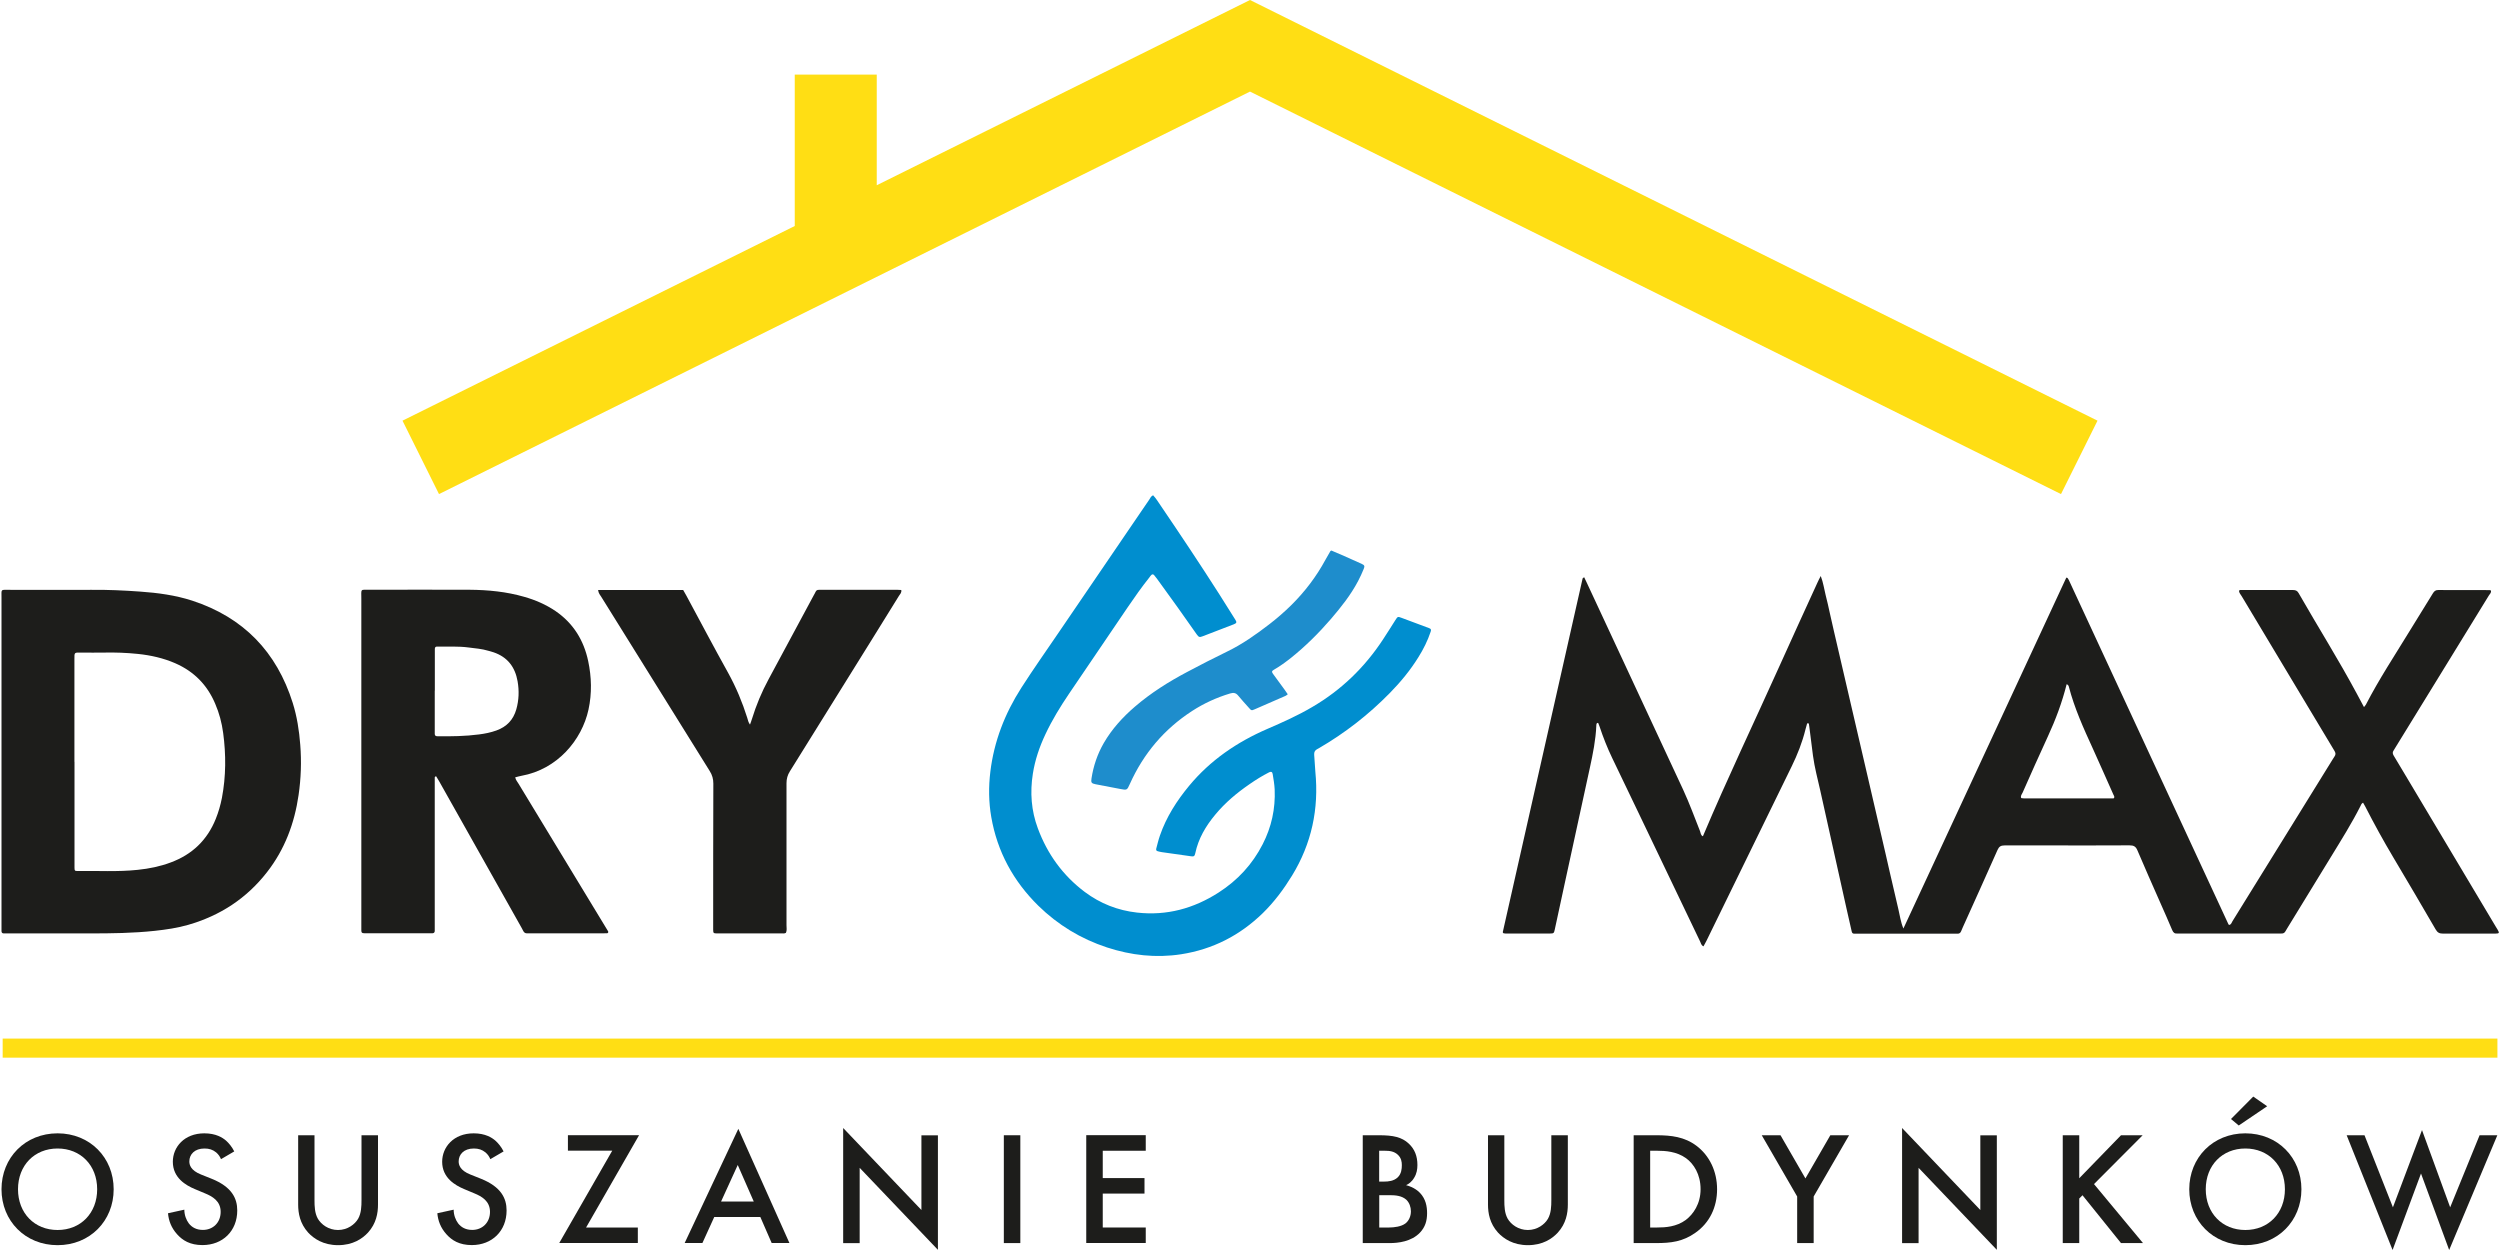
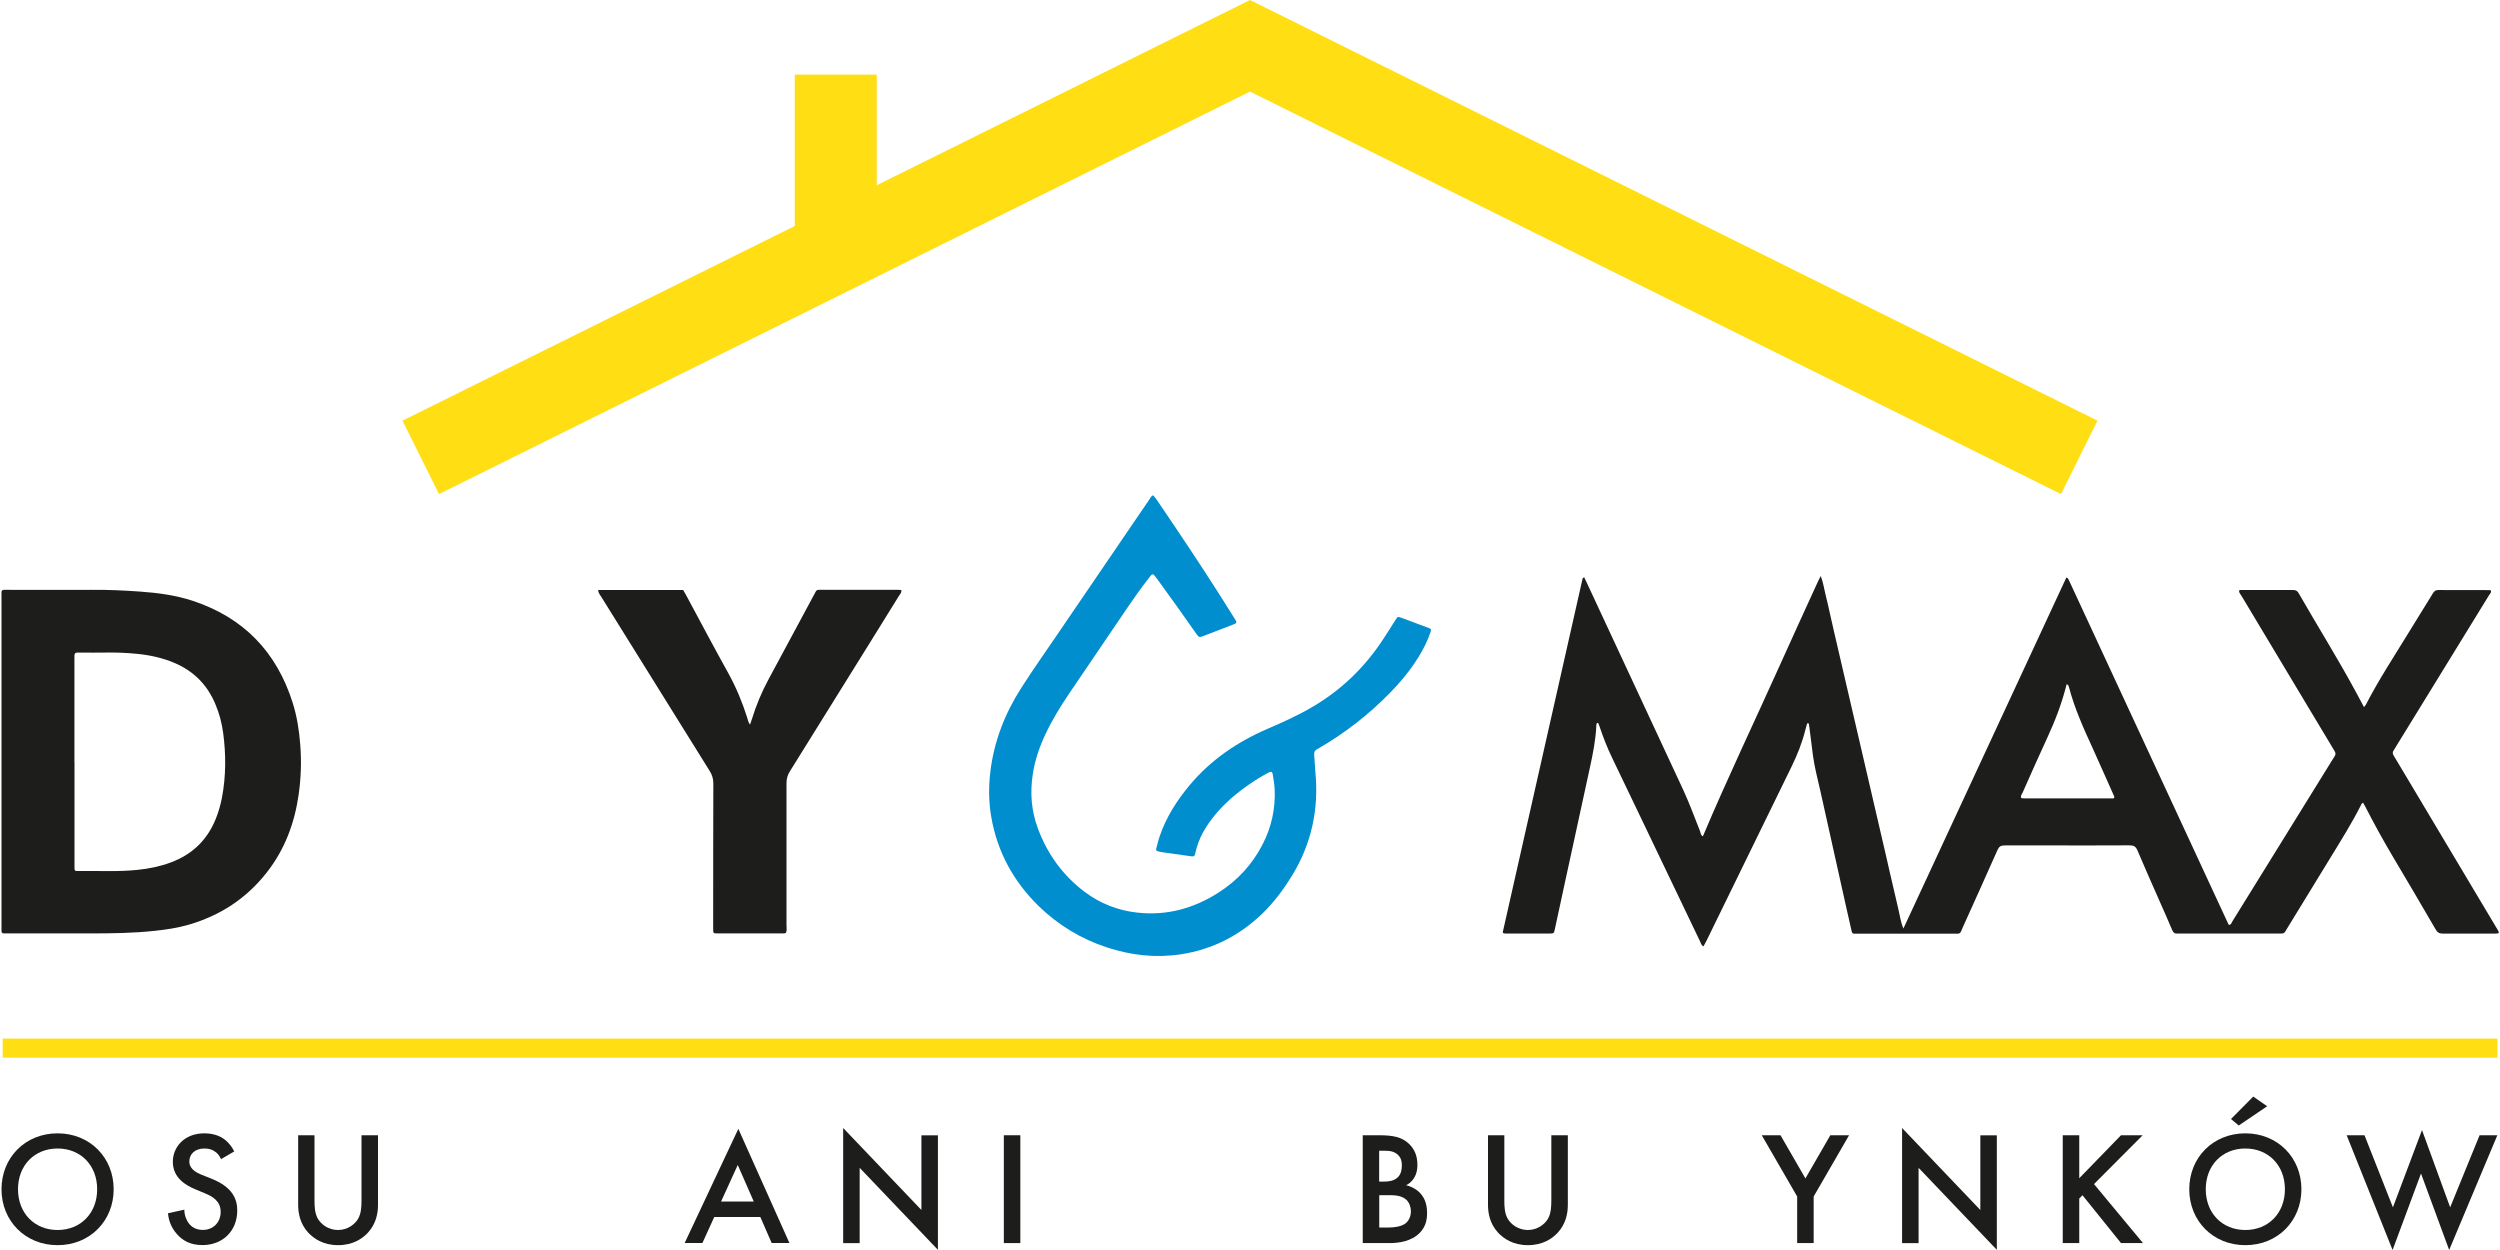
<svg xmlns="http://www.w3.org/2000/svg" id="Warstwa_1" version="1.1" viewBox="0 0 300 150">
  <g>
    <path d="M190.08,69.23c.1.21.19.39.27.56,3.88,8.33,7.76,16.65,11.63,24.98.75,1.62,1.36,3.3,2.02,4.96.09.22.08.52.35.62,2.92-6.92,6.16-13.69,9.24-20.54,1.49-3.31,3-6.61,4.51-9.91.1-.23.22-.45.39-.78.31.81.4,1.55.58,2.26.2.74.35,1.49.52,2.24.17.72.33,1.44.49,2.16.17.75.34,1.49.52,2.24.17.75.35,1.49.52,2.24.17.75.34,1.49.52,2.24.17.75.35,1.49.52,2.24.17.72.33,1.44.5,2.15.17.75.35,1.49.52,2.24.17.75.34,1.49.52,2.24.17.75.34,1.49.52,2.24.17.72.33,1.44.5,2.16.17.75.34,1.49.52,2.24.17.75.34,1.49.52,2.24.17.75.35,1.49.52,2.24.17.75.34,1.49.51,2.24.17.72.33,1.44.5,2.15.17.75.34,1.49.52,2.24.18.73.26,1.49.6,2.3,6.55-14.11,13.05-28.11,19.55-42.11.08.02.11.02.12.03.02.02.04.04.06.06.04.07.09.14.13.22,6.38,13.76,12.76,27.52,19.14,41.28.01.03.03.05.07.09.27-.02.31-.28.42-.45,2.57-4.15,5.14-8.3,7.71-12.45,1.43-2.32,2.86-4.63,4.3-6.95.07-.12.15-.24.23-.36.18-.24.14-.45-.01-.69-1.04-1.72-2.08-3.45-3.11-5.18-2.67-4.45-5.34-8.9-8.01-13.36-.13-.21-.31-.4-.33-.65.09-.15.22-.1.32-.1,2.05,0,4.09,0,6.14,0,.31,0,.52.06.69.36,2.31,4.04,4.79,7.98,6.99,12.08.28.52.56,1.05.86,1.61.1-.13.18-.21.23-.3,1.58-3.06,3.47-5.92,5.26-8.85.92-1.5,1.85-2.99,2.77-4.49.16-.26.32-.42.66-.41,2.05.02,4.09,0,6.14.01.05,0,.11.02.16.04.1.26-.12.42-.23.6-1.88,3.07-3.77,6.14-5.66,9.21-1.86,3.02-3.72,6.04-5.57,9.06-.07.12-.14.25-.22.36-.13.19-.1.36,0,.55.47.78.93,1.56,1.4,2.34,3.63,6.09,7.27,12.18,10.9,18.27.06.1.12.19.18.29.25.43.23.49-.24.5-2.1,0-4.21,0-6.31,0-.42,0-.65-.12-.87-.5-1.68-2.9-3.38-5.78-5.09-8.66-1.19-2-2.31-4.04-3.37-6.11-.08-.15-.17-.29-.25-.44-.19.09-.24.25-.31.4-1.05,2.08-2.29,4.05-3.5,6.03-1.76,2.88-3.53,5.76-5.29,8.64-.07.12-.15.24-.22.37-.11.2-.27.27-.49.26-.14,0-.28,0-.43,0-3.89,0-7.79,0-11.68,0-.11,0-.23-.01-.34,0-.33.04-.51-.09-.64-.4-.47-1.12-.97-2.24-1.46-3.35-.91-2.08-1.84-4.14-2.72-6.23-.2-.48-.46-.6-.95-.6-3.04.02-6.08.01-9.12.01-1.96,0-3.92.01-5.88,0-.43,0-.65.13-.83.53-1.38,3.11-2.78,6.21-4.18,9.31-.07.16-.13.31-.2.47-.09.21-.24.3-.47.28-.14-.01-.28,0-.43,0-3.81,0-7.62,0-11.42,0-.17,0-.34,0-.51,0-.17,0-.25-.09-.29-.25-.21-.94-.43-1.88-.64-2.82-1.05-4.7-2.09-9.41-3.14-14.12-.31-1.38-.68-2.75-.87-4.16-.16-1.18-.3-2.36-.45-3.55-.01-.08-.03-.17-.04-.25,0-.07-.04-.09-.11-.1-.06,0-.1,0-.12.08-.06.22-.13.43-.18.65-.38,1.55-.96,3.02-1.66,4.45-3.41,6.98-6.82,13.96-10.23,20.94-.11.22-.23.43-.35.65-.28-.13-.31-.38-.4-.57-2.4-5.01-4.8-10.02-7.2-15.04-1.11-2.33-2.23-4.65-3.35-6.98-.59-1.23-1.09-2.49-1.52-3.79-.04-.13-.1-.26-.15-.39,0-.02-.05-.05-.06-.05-.05.02-.12.04-.14.08-.03.08-.04.17-.04.25-.07,1.71-.41,3.38-.77,5.04-1,4.6-2,9.2-3,13.8-.41,1.88-.81,3.77-1.22,5.65-.09.42-.13.46-.56.46-1.79,0-3.58,0-5.37,0-.08,0-.17-.03-.24-.04-.02-.03-.04-.05-.05-.07,0-.03-.02-.06-.01-.08,3.19-14.13,6.38-28.26,9.57-42.39,0-.03.02-.05.04-.07.02-.02.05-.03.16-.11ZM248,82.1c-.55,2.19-1.32,4.25-2.25,6.26-1.04,2.24-2.03,4.49-3.03,6.74-.09.2-.27.38-.19.63.02.02.04.05.06.05.11.01.23.03.34.03,3.55,0,7.09,0,10.64,0,.03,0,.06,0,.08-.02.02-.01.03-.04.05-.06.06-.15-.05-.27-.1-.39-.82-1.84-1.63-3.68-2.46-5.51-1.11-2.42-2.21-4.85-2.88-7.43-.03-.11-.08-.22-.25-.29Z" fill="#1d1d1b" />
    <path d="M.18,91.39c0-6.56,0-13.11,0-19.67,0-1.08-.13-.93.96-.94,3.27,0,6.53.02,9.8,0,1.96-.02,3.92.07,5.87.21,2.12.15,4.23.43,6.26,1.09,6.14,2.01,10.13,6.14,12.06,12.28.51,1.63.77,3.31.9,5.01.16,2.02.09,4.03-.2,6.03-.49,3.4-1.66,6.53-3.79,9.26-2.45,3.15-5.63,5.22-9.45,6.32-1.31.38-2.65.57-4.01.72-2.6.28-5.21.31-7.82.31-3.21,0-6.42,0-9.63,0-.23,0-.45,0-.68,0-.17,0-.26-.09-.27-.26,0-.2,0-.4,0-.6,0-6.59,0-13.17,0-19.76h0ZM8.94,91.42c0,2.19,0,4.37,0,6.56,0,2.04,0,4.09,0,6.13,0,.36.04.42.37.41,2.41-.04,4.82.12,7.23-.14,1.36-.14,2.69-.41,3.96-.89,2.56-.95,4.37-2.68,5.39-5.22.33-.82.57-1.66.74-2.52.49-2.59.5-5.19.15-7.79-.16-1.21-.47-2.39-.96-3.52-.95-2.25-2.54-3.86-4.77-4.84-1.44-.63-2.96-.97-4.51-1.13-1.35-.14-2.72-.19-4.08-.16-.88.02-1.76,0-2.64,0-.94,0-.89-.08-.89.85,0,4.09,0,8.17,0,12.26Z" fill="#1d1d1b" />
-     <path d="M61.83,93.3c.07.31.26.53.41.77,3.47,5.72,6.95,11.45,10.42,17.17.1.17.21.34.31.51.06.1,0,.24-.12.24-.17,0-.34.01-.51.01-2.9,0-5.8,0-8.69,0-.14,0-.28,0-.43,0-.2,0-.32-.1-.41-.25-.09-.15-.16-.3-.24-.45-3.3-5.86-6.59-11.72-9.89-17.58-.11-.19-.23-.38-.34-.56-.19,0-.17.14-.17.24,0,.23,0,.45,0,.68,0,5.65,0,11.3,0,16.95,0,.23,0,.45,0,.68,0,.16-.09.27-.25.28-.14.01-.28,0-.43,0-2.5,0-5,0-7.5,0-.09,0-.17,0-.26,0-.31-.01-.36-.06-.37-.34,0-.17,0-.34,0-.51,0-13.09,0-26.18,0-39.27,0-1.28-.17-1.09,1.06-1.1,3.98,0,7.96-.02,11.93,0,2.22.02,4.42.23,6.56.85,1.34.38,2.61.93,3.77,1.72,2.12,1.46,3.37,3.49,3.9,5.98.41,1.93.46,3.88.04,5.83-.8,3.67-3.75,7.18-8.06,7.95-.24.04-.48.12-.73.18ZM52.17,82.87c0,1.47,0,2.95,0,4.42,0,.26,0,.51,0,.77,0,.22.12.29.32.29,1.67.02,3.35,0,5.01-.22.7-.09,1.39-.23,2.06-.47,1.24-.44,2.04-1.28,2.4-2.55.31-1.11.35-2.23.15-3.36-.3-1.71-1.21-2.9-2.87-3.47-.21-.07-.43-.13-.65-.19-.76-.23-1.56-.29-2.34-.39-1.27-.17-2.55-.09-3.82-.11-.18,0-.24.11-.25.27,0,.2,0,.4,0,.6,0,1.47,0,2.95,0,4.42Z" fill="#1d1d1b" />
    <path d="M138.37,59.43c.34.36.61.79.89,1.21,2.39,3.52,4.76,7.07,7.05,10.66.66,1.03,1.3,2.07,1.95,3.1.17.28.13.38-.19.51-1.24.49-2.49.97-3.74,1.44-.39.15-.47.12-.72-.22-.76-1.06-1.5-2.14-2.26-3.2-.83-1.16-1.66-2.3-2.49-3.45-.12-.16-.24-.32-.37-.47-.12-.13-.25-.11-.36.02-.08.08-.14.18-.21.27-.92,1.15-1.77,2.36-2.6,3.58-2.35,3.45-4.69,6.9-7.03,10.36-1.05,1.55-2.03,3.15-2.83,4.85-.72,1.52-1.26,3.1-1.52,4.77-.35,2.23-.19,4.42.6,6.54,1.14,3.08,3,5.66,5.64,7.64,1.86,1.39,3.95,2.21,6.26,2.47,3.57.4,6.81-.49,9.8-2.41,2.27-1.46,4.05-3.38,5.28-5.79,1.06-2.06,1.54-4.26,1.44-6.58-.03-.62-.14-1.24-.24-1.85-.04-.26-.2-.32-.43-.2-.81.41-1.58.89-2.33,1.41-1.53,1.05-2.94,2.23-4.13,3.67-1.14,1.37-2.03,2.87-2.4,4.64-.07.33-.17.4-.46.36-1.18-.16-2.36-.33-3.54-.5-.17-.02-.33-.07-.5-.11-.17-.04-.22-.15-.18-.32.14-.52.26-1.05.44-1.56.77-2.23,2.02-4.18,3.52-5.99,2.54-3.06,5.73-5.23,9.35-6.8,1.85-.8,3.69-1.62,5.43-2.65,3.47-2.03,6.28-4.75,8.48-8.11.5-.76.98-1.53,1.47-2.3.28-.44.29-.45.74-.28,1.09.4,2.18.81,3.27,1.22.28.1.31.18.23.44-.36,1.08-.87,2.1-1.47,3.06-.98,1.58-2.15,3-3.45,4.32-2.54,2.59-5.38,4.8-8.52,6.62-.05.03-.1.06-.15.08-.29.14-.41.36-.39.68.06.68.08,1.36.14,2.04.44,4.47-.45,8.64-2.8,12.48-1,1.63-2.13,3.15-3.5,4.49-2.75,2.68-6.01,4.35-9.8,4.94-3.03.47-6.01.13-8.91-.82-3.13-1.03-5.88-2.7-8.23-5-3-2.95-4.93-6.49-5.65-10.65-.31-1.8-.33-3.61-.11-5.43.44-3.65,1.74-6.98,3.71-10.06,1.42-2.22,2.95-4.38,4.43-6.56,2.7-3.97,5.4-7.93,8.11-11.9.94-1.38,1.88-2.77,2.83-4.15.12-.18.19-.41.48-.51Z" fill="#008ecf" />
    <path d="M71.78,70.8h10.2c.13.23.26.44.38.67,1.67,3.1,3.31,6.21,5.02,9.28.95,1.72,1.7,3.52,2.29,5.39.08.27.13.55.33.81.08-.24.17-.44.23-.66.51-1.66,1.17-3.25,2-4.78,1.81-3.34,3.6-6.69,5.4-10.04.08-.15.17-.29.24-.45.08-.18.22-.25.41-.24.11,0,.23,0,.34,0,3.04,0,6.08,0,9.12,0,.14,0,.27.01.41.02.07.32-.15.5-.28.71-1.07,1.74-2.16,3.47-3.23,5.21-3.28,5.28-6.56,10.56-9.85,15.83-.29.46-.41.91-.41,1.44.01,5.68,0,11.36,0,17.04,0,.31.07.62-.07.91-.17.1-.34.07-.51.07-2.53,0-5.06,0-7.59,0-.06,0-.11,0-.17,0-.42-.01-.45-.03-.46-.42,0-.11,0-.23,0-.34,0-5.74,0-11.47.02-17.21,0-.56-.13-1.03-.43-1.51-4.34-6.95-8.67-13.92-13-20.88-.15-.23-.35-.45-.4-.84Z" fill="#1d1d1b" />
-     <path d="M154.54,83.31c-.15.11-.21.17-.29.2-1.22.54-2.44,1.07-3.67,1.6-.41.18-.42.16-.72-.18-.43-.49-.88-.96-1.29-1.47-.28-.34-.58-.36-.97-.24-1.62.49-3.13,1.18-4.55,2.1-3.36,2.18-5.83,5.11-7.47,8.76-.34.76-.34.75-1.18.59-.97-.19-1.95-.37-2.93-.56-.49-.1-.57-.19-.49-.7.23-1.5.71-2.92,1.47-4.24.98-1.69,2.27-3.11,3.75-4.38,1.91-1.64,4.02-2.97,6.23-4.14,1.58-.84,3.17-1.66,4.78-2.44,1.83-.88,3.47-2.04,5.07-3.27.95-.73,1.85-1.51,2.7-2.35,1.62-1.61,2.99-3.41,4.08-5.43.19-.35.39-.69.59-1.03.01-.02.05-.03.11-.07.5.21,1.02.43,1.54.66.7.31,1.4.62,2.1.94.34.16.39.26.25.6-.21.5-.42.99-.68,1.47-.88,1.67-2.05,3.14-3.27,4.56-1.45,1.68-3.02,3.24-4.75,4.63-.67.53-1.35,1.03-2.1,1.46-.24.14-.26.24-.09.48.45.62.91,1.24,1.36,1.86.13.18.26.37.41.59Z" fill="#1e8dcc" />
+     <path d="M154.54,83.31Z" fill="#1e8dcc" />
  </g>
  <rect x=".32" y="124.63" width="299.37" height="2.29" fill="#ffde14" />
  <polygon points="150 0 105.21 22.23 105.21 8.95 95.37 8.95 95.37 27.12 48.3 50.48 52.68 59.29 150 10.99 247.32 59.29 251.7 50.48 150 0" fill="#ffde14" />
  <g>
    <path d="M13.64,142.71c0,3.8-2.85,6.71-6.73,6.71s-6.73-2.91-6.73-6.71,2.85-6.71,6.73-6.71,6.73,2.91,6.73,6.71ZM11.66,142.71c0-2.87-1.98-4.89-4.75-4.89s-4.75,2.02-4.75,4.89,1.98,4.89,4.75,4.89,4.75-2.02,4.75-4.89Z" fill="#1d1d1b" />
    <path d="M26.52,139.1c-.12-.29-.29-.56-.58-.81-.41-.33-.83-.47-1.4-.47-1.2,0-1.82.72-1.82,1.55,0,.39.14,1.07,1.4,1.57l1.3.52c2.39.97,3.05,2.33,3.05,3.8,0,2.46-1.75,4.15-4.17,4.15-1.49,0-2.39-.56-3.05-1.3-.7-.78-1.01-1.63-1.09-2.52l1.96-.43c0,.64.23,1.24.54,1.65.37.47.91.78,1.69.78,1.2,0,2.13-.87,2.13-2.17s-1.01-1.86-1.86-2.21l-1.24-.52c-1.07-.45-2.64-1.34-2.64-3.28,0-1.75,1.36-3.41,3.78-3.41,1.4,0,2.19.52,2.6.87.35.31.72.76.99,1.3l-1.59.93Z" fill="#1d1d1b" />
    <path d="M37.74,136.23v7.8c0,.7.02,1.55.41,2.23.39.66,1.26,1.34,2.41,1.34s2.02-.68,2.41-1.34c.39-.68.41-1.53.41-2.23v-7.8h1.98v8.32c0,1.03-.21,2.27-1.2,3.36-.68.74-1.82,1.51-3.59,1.51s-2.91-.78-3.59-1.51c-.99-1.09-1.2-2.33-1.2-3.36v-8.32h1.98Z" fill="#1d1d1b" />
-     <path d="M58.84,139.1c-.12-.29-.29-.56-.58-.81-.41-.33-.83-.47-1.4-.47-1.2,0-1.82.72-1.82,1.55,0,.39.14,1.07,1.4,1.57l1.3.52c2.39.97,3.05,2.33,3.05,3.8,0,2.46-1.75,4.15-4.17,4.15-1.49,0-2.39-.56-3.05-1.3-.7-.78-1.01-1.63-1.09-2.52l1.96-.43c0,.64.23,1.24.54,1.65.37.47.91.78,1.69.78,1.2,0,2.13-.87,2.13-2.17s-1.01-1.86-1.86-2.21l-1.24-.52c-1.07-.45-2.64-1.34-2.64-3.28,0-1.75,1.36-3.41,3.78-3.41,1.4,0,2.19.52,2.6.87.35.31.72.76.99,1.3l-1.59.93Z" fill="#1d1d1b" />
-     <path d="M70.33,147.3h6.21v1.86h-9.43l6.36-11.08h-5.32v-1.86h8.54l-6.36,11.08Z" fill="#1d1d1b" />
    <path d="M91.24,146.04h-5.53l-1.42,3.12h-2.13l6.44-13.7,6.13,13.7h-2.13l-1.36-3.12ZM90.45,144.18l-1.92-4.38-2,4.38h3.92Z" fill="#1d1d1b" />
    <path d="M101.18,149.17v-13.81l9.39,9.84v-8.96h1.98v13.74l-9.39-9.84v9.04h-1.98Z" fill="#1d1d1b" />
    <path d="M122.44,136.23v12.94h-1.98v-12.94h1.98Z" fill="#1d1d1b" />
-     <path d="M137.49,138.09h-5.16v3.28h5.01v1.86h-5.01v4.07h5.16v1.86h-7.14v-12.94h7.14v1.86Z" fill="#1d1d1b" />
    <path d="M165.49,136.23c1.67,0,2.72.21,3.57,1.01.7.66,1.03,1.49,1.03,2.56,0,.5-.08,1.03-.39,1.53-.29.5-.68.76-.97.89.23.06,1.03.27,1.67.93.7.74.85,1.63.85,2.43,0,.93-.23,1.67-.85,2.33-1.03,1.09-2.64,1.26-3.63,1.26h-3.24v-12.94h1.96ZM165.51,141.79h.6c.49,0,1.14-.06,1.61-.5.45-.43.5-1.03.5-1.47,0-.39-.06-.85-.47-1.24-.45-.43-1.01-.49-1.57-.49h-.68v3.71ZM165.51,147.3h1.2c.56,0,1.45-.1,1.96-.5.39-.31.64-.85.64-1.44,0-.52-.19-1.03-.52-1.36-.54-.52-1.34-.58-2.04-.58h-1.24v3.88Z" fill="#1d1d1b" />
    <path d="M180.52,136.23v7.8c0,.7.02,1.55.41,2.23.39.66,1.26,1.34,2.41,1.34s2.02-.68,2.41-1.34c.39-.68.41-1.53.41-2.23v-7.8h1.98v8.32c0,1.03-.21,2.27-1.2,3.36-.68.74-1.82,1.51-3.59,1.51s-2.91-.78-3.59-1.51c-.99-1.09-1.2-2.33-1.2-3.36v-8.32h1.98Z" fill="#1d1d1b" />
-     <path d="M198.76,136.23c1.8,0,3.38.19,4.81,1.26,1.57,1.18,2.48,3.07,2.48,5.22s-.89,4.02-2.6,5.22c-1.51,1.07-2.93,1.24-4.73,1.24h-2.68v-12.94h2.72ZM198.02,147.3h.85c.97,0,2.31-.08,3.43-.91.89-.68,1.77-1.92,1.77-3.69s-.82-3.05-1.75-3.72c-1.13-.81-2.5-.89-3.45-.89h-.85v9.22Z" fill="#1d1d1b" />
    <path d="M215.66,143.58l-4.25-7.35h2.25l2.99,5.18,2.99-5.18h2.25l-4.25,7.35v5.59h-1.98v-5.59Z" fill="#1d1d1b" />
    <path d="M228.25,149.17v-13.81l9.39,9.84v-8.96h1.98v13.74l-9.39-9.84v9.04h-1.98Z" fill="#1d1d1b" />
    <path d="M249.51,141.39l5.01-5.16h2.6l-5.84,5.86,5.88,7.08h-2.64l-4.62-5.74-.39.39v5.35h-1.98v-12.94h1.98v5.16Z" fill="#1d1d1b" />
    <path d="M276.17,142.71c0,3.8-2.85,6.71-6.73,6.71s-6.73-2.91-6.73-6.71,2.85-6.71,6.73-6.71,6.73,2.91,6.73,6.71ZM274.19,142.71c0-2.87-1.98-4.89-4.75-4.89s-4.75,2.02-4.75,4.89,1.98,4.89,4.75,4.89,4.75-2.02,4.75-4.89ZM267.71,134.29l2.68-2.7,1.67,1.16-3.41,2.31-.93-.78Z" fill="#1d1d1b" />
    <path d="M283.74,136.23l3.41,8.65,3.49-9.27,3.38,9.27,3.53-8.65h2.13l-5.78,13.77-3.38-9.18-3.41,9.18-5.51-13.77h2.13Z" fill="#1d1d1b" />
  </g>
</svg>